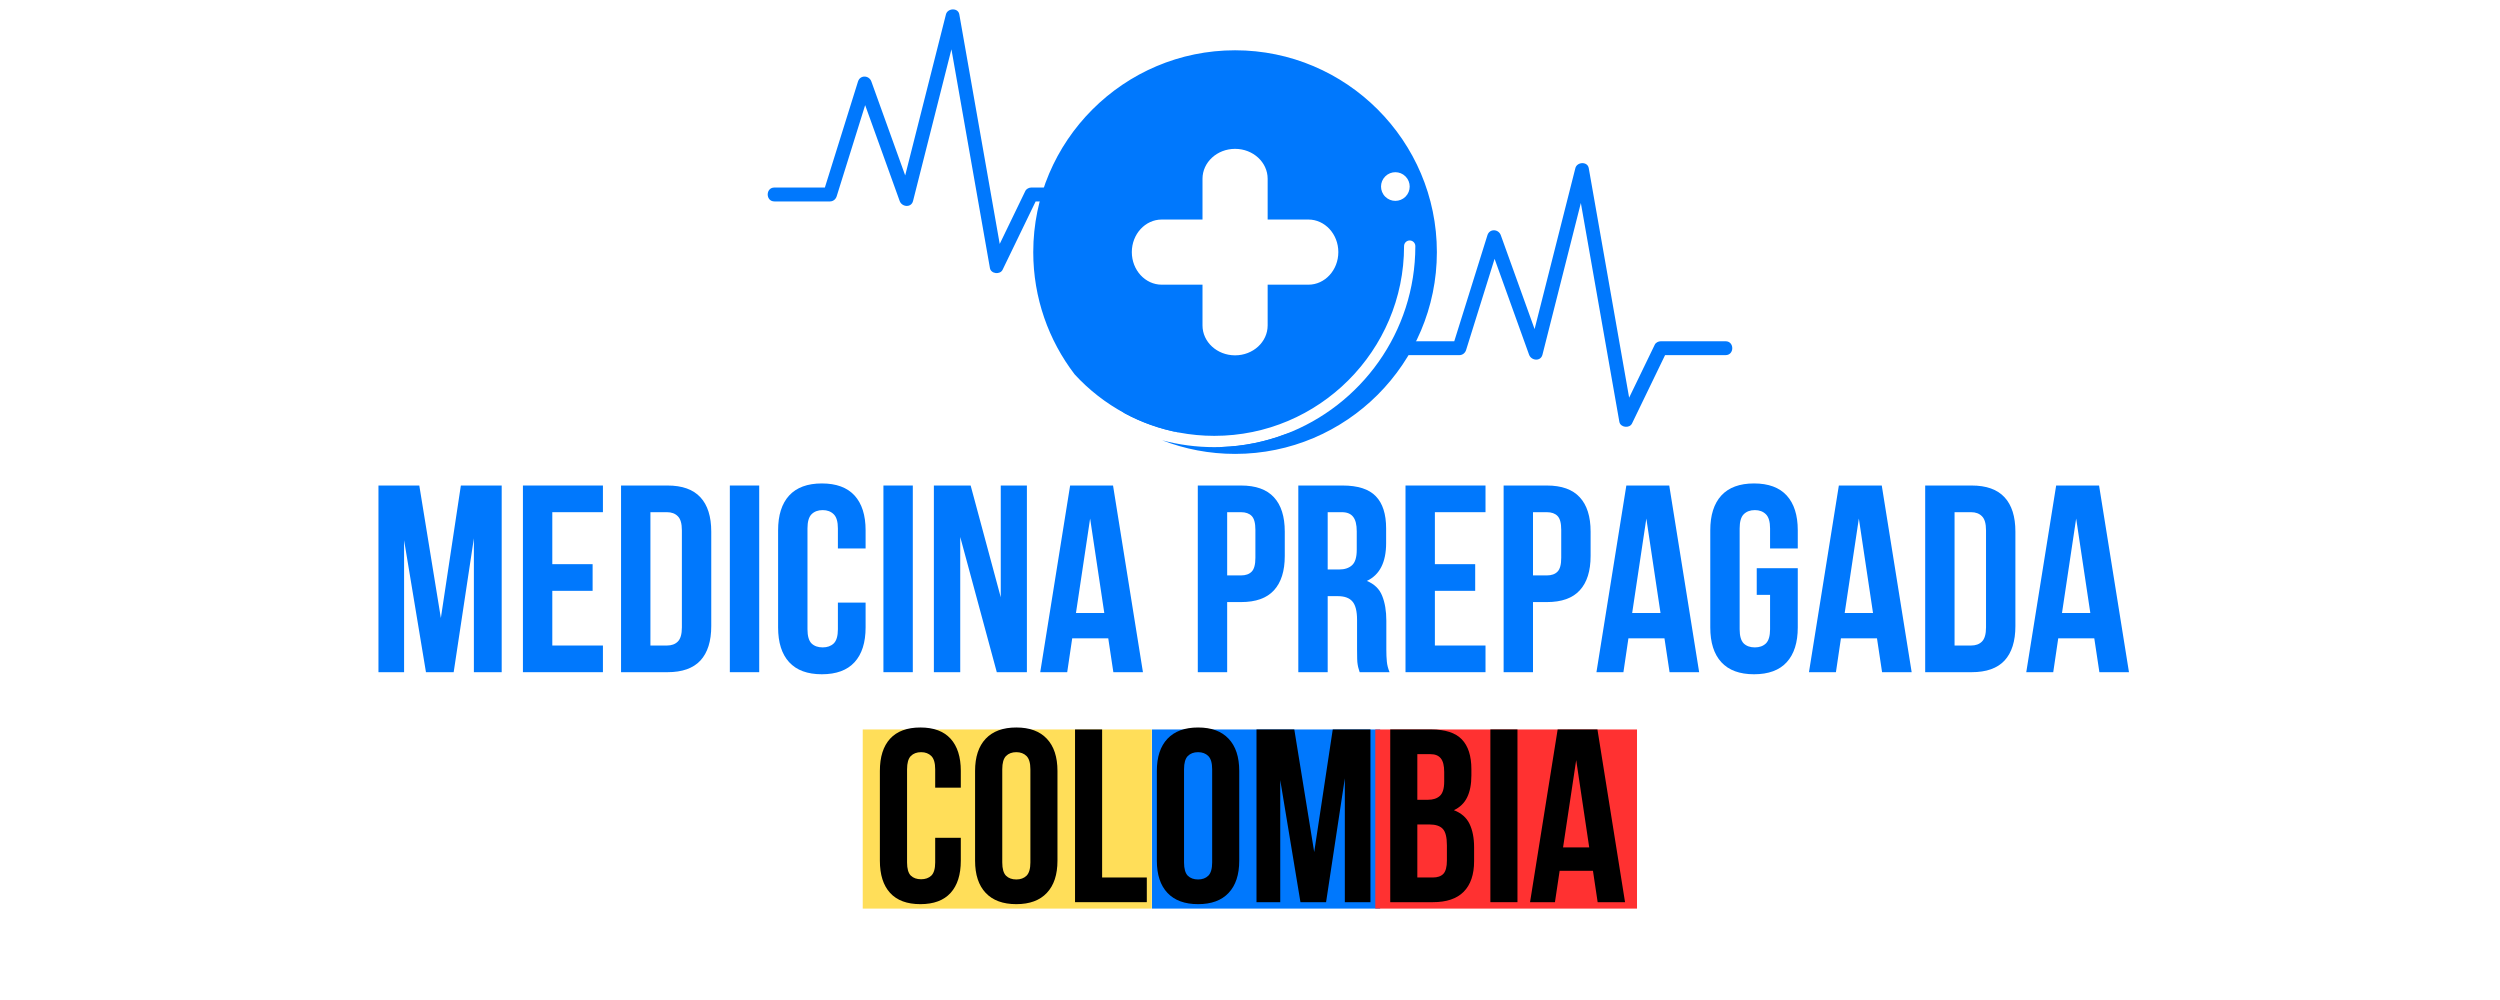
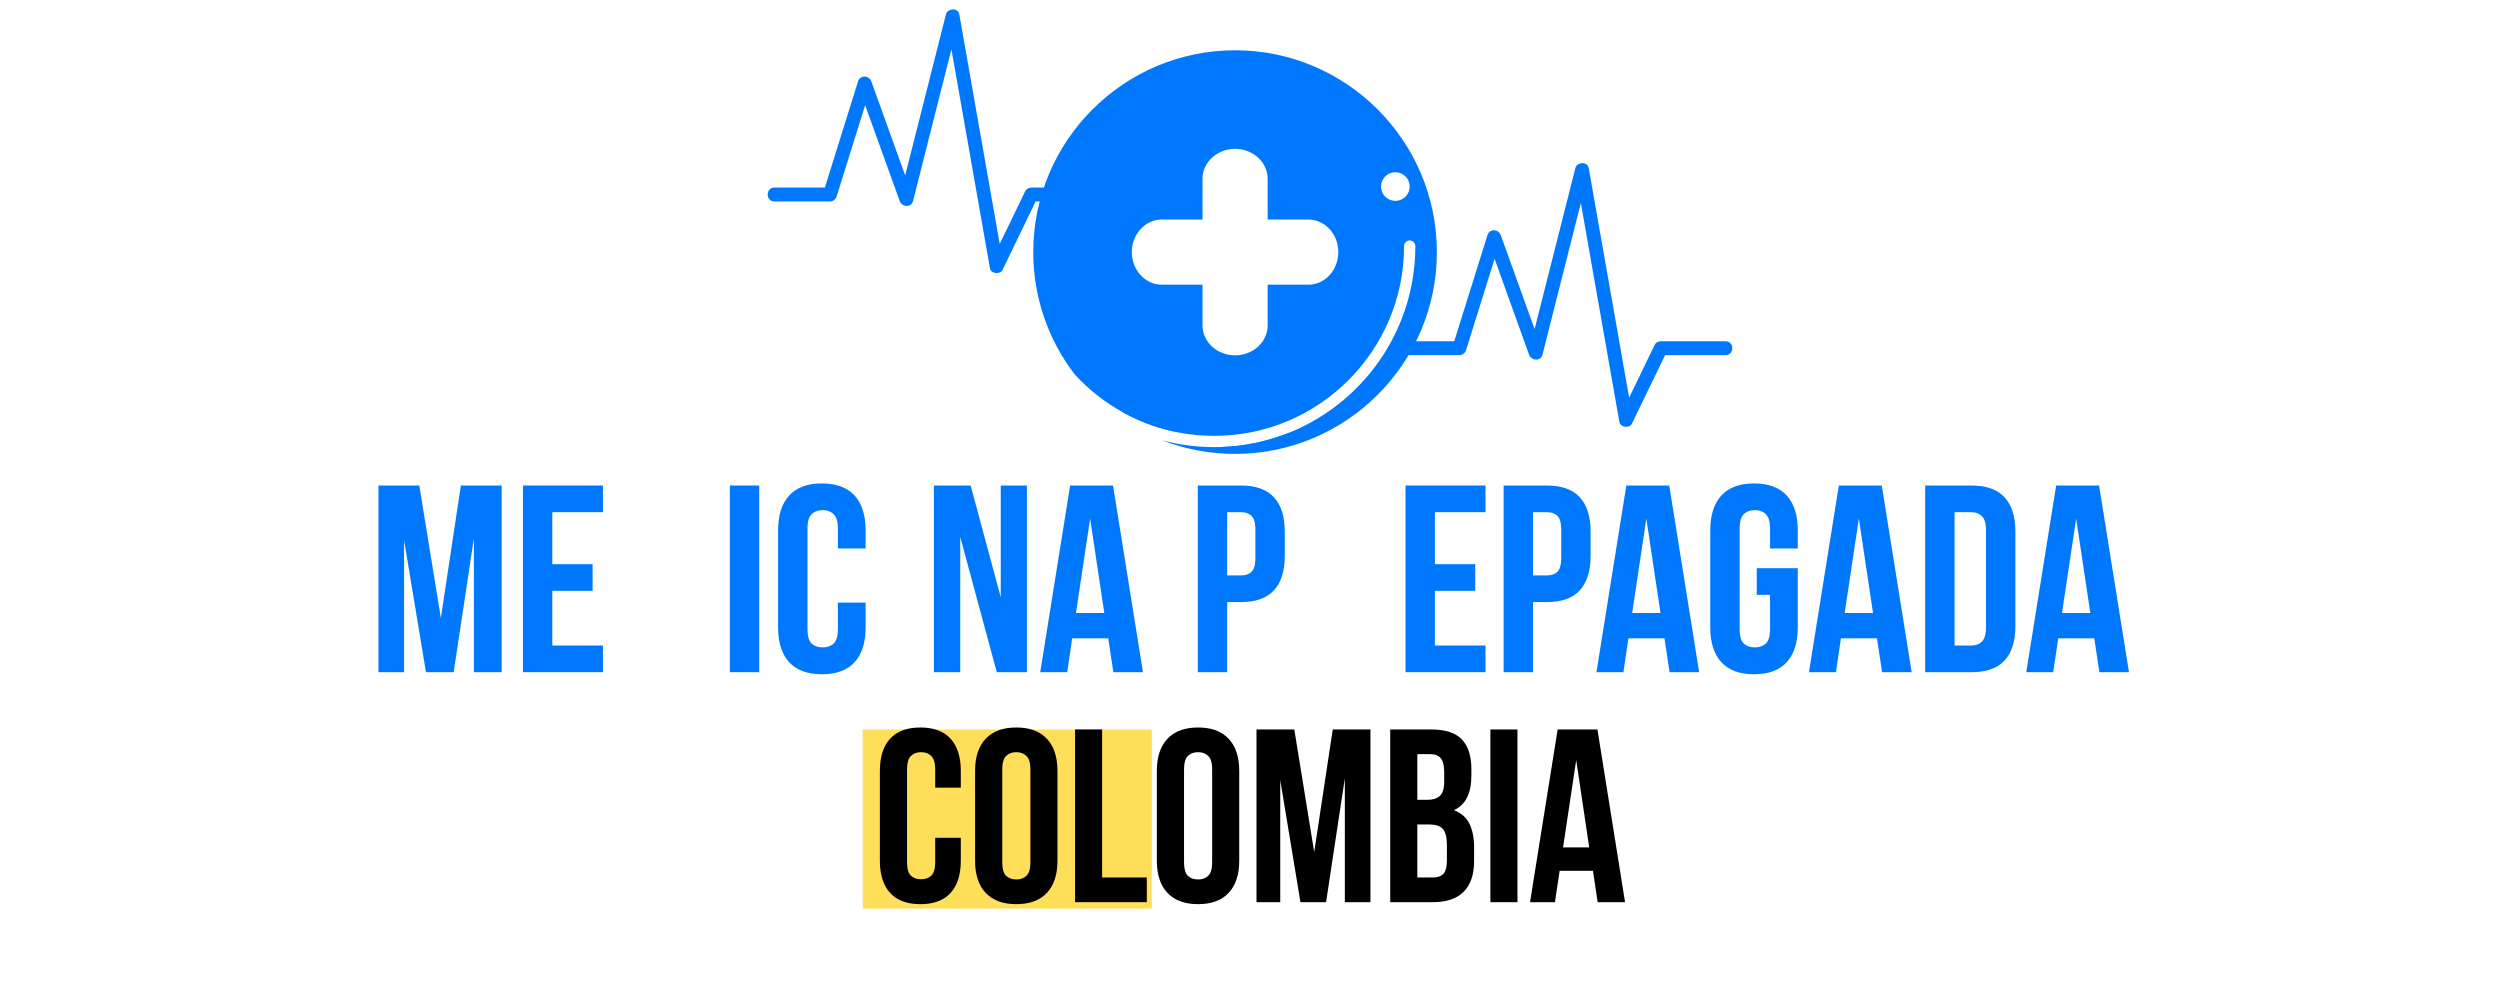
<svg xmlns="http://www.w3.org/2000/svg" width="500" zoomAndPan="magnify" viewBox="0 0 375 150" height="200" preserveAspectRatio="xMidYMid meet" version="1.0">
  <defs>
    <g />
    <clipPath id="1a793a2175">
      <path d="M 115 1.125 L 165.746 1.125 L 165.746 41 L 115 41 Z M 115 1.125 " clip-rule="nonzero" />
    </clipPath>
    <clipPath id="7eed377c83">
      <path d="M 209.16 24.18 L 260 24.18 L 260 64.68 L 209.16 64.68 Z M 209.16 24.18 " clip-rule="nonzero" />
    </clipPath>
    <clipPath id="453a99c31b">
      <path d="M 154.98 7.535 L 215.73 7.535 L 215.73 68.285 L 154.98 68.285 Z M 154.98 7.535 " clip-rule="nonzero" />
    </clipPath>
    <clipPath id="d3b036ade1">
      <path d="M 129.41 109.422 L 172.801 109.422 L 172.801 136.293 L 129.41 136.293 Z M 129.41 109.422 " clip-rule="nonzero" />
    </clipPath>
    <clipPath id="e6b917e951">
      <path d="M 172.801 109.422 L 207.023 109.422 L 207.023 136.293 L 172.801 136.293 Z M 172.801 109.422 " clip-rule="nonzero" />
    </clipPath>
    <clipPath id="a1f7be2c96">
      <path d="M 206.293 109.422 L 245.59 109.422 L 245.59 136.293 L 206.293 136.293 Z M 206.293 109.422 " clip-rule="nonzero" />
    </clipPath>
  </defs>
  <g clip-path="url(#1a793a2175)">
    <path fill="#0078fd" d="M 116.164 30.215 C 118.941 30.215 121.719 30.215 124.496 30.215 C 124.969 30.215 125.359 29.895 125.5 29.449 C 127.234 23.895 128.973 18.34 130.707 12.785 C 130.039 12.785 129.367 12.785 128.699 12.785 C 130.781 18.57 132.863 24.355 134.949 30.145 C 135.277 31.066 136.688 31.207 136.957 30.145 C 139.27 21 141.586 11.859 143.898 2.715 C 143.23 2.715 142.562 2.715 141.891 2.715 C 144.09 15.215 146.289 27.711 148.488 40.211 C 148.641 41.086 150.012 41.242 150.391 40.461 C 152.062 37.004 153.734 33.551 155.406 30.094 C 155.824 29.234 154.113 30.215 155.238 30.215 C 156.336 30.215 157.43 30.215 158.527 30.215 C 160.492 30.215 162.457 30.215 164.422 30.215 C 165.766 30.215 165.766 28.129 164.422 28.129 C 161.18 28.129 157.941 28.129 154.699 28.129 C 154.355 28.129 153.957 28.324 153.801 28.645 C 152.066 32.234 150.328 35.82 148.594 39.41 C 149.227 39.492 149.863 39.574 150.496 39.656 C 148.297 27.16 146.098 14.66 143.898 2.16 C 143.719 1.121 142.133 1.207 141.891 2.16 C 139.578 11.305 137.262 20.445 134.949 29.59 C 135.617 29.59 136.285 29.59 136.957 29.59 C 134.875 23.801 132.789 18.016 130.707 12.23 C 130.363 11.27 129.02 11.207 128.699 12.23 C 126.961 17.785 125.227 23.34 123.492 28.895 C 123.824 28.641 124.16 28.387 124.496 28.129 C 121.719 28.129 118.941 28.129 116.164 28.129 C 114.82 28.129 114.82 30.215 116.164 30.215 Z M 116.164 30.215 " fill-opacity="1" fill-rule="nonzero" />
  </g>
  <g clip-path="url(#7eed377c83)">
    <path fill="#0078fd" d="M 210.574 53.27 C 213.355 53.27 216.133 53.27 218.91 53.27 C 219.383 53.27 219.773 52.949 219.914 52.504 C 221.648 46.949 223.383 41.395 225.121 35.84 C 224.449 35.84 223.781 35.84 223.113 35.84 C 225.195 41.625 227.277 47.414 229.359 53.199 C 229.691 54.121 231.102 54.262 231.371 53.199 C 233.684 44.055 236 34.914 238.312 25.77 C 237.645 25.77 236.973 25.77 236.305 25.77 C 238.504 38.27 240.703 50.77 242.902 63.266 C 243.055 64.141 244.426 64.301 244.805 63.516 C 246.477 60.062 248.148 56.605 249.82 53.148 C 250.238 52.289 248.527 53.27 249.652 53.27 C 250.746 53.27 251.844 53.27 252.938 53.27 C 254.902 53.27 256.871 53.27 258.836 53.27 C 260.176 53.27 260.176 51.188 258.836 51.188 C 255.594 51.188 252.355 51.188 249.113 51.188 C 248.77 51.188 248.371 51.379 248.215 51.703 C 246.477 55.289 244.742 58.875 243.008 62.465 C 243.641 62.547 244.273 62.629 244.91 62.715 C 242.711 50.215 240.512 37.715 238.312 25.219 C 238.129 24.18 236.547 24.266 236.305 25.219 C 233.992 34.359 231.676 43.504 229.359 52.645 C 230.031 52.645 230.699 52.645 231.371 52.645 C 229.285 46.859 227.203 41.07 225.121 35.285 C 224.773 34.328 223.43 34.262 223.113 35.285 C 221.375 40.84 219.641 46.395 217.902 51.949 C 218.238 51.695 218.574 51.441 218.91 51.188 C 216.133 51.188 213.355 51.188 210.574 51.188 C 209.234 51.188 209.234 53.27 210.574 53.27 Z M 210.574 53.27 " fill-opacity="1" fill-rule="nonzero" />
  </g>
  <path fill="#0078fd" d="M 185.262 8.512 C 169.074 8.512 155.957 21.633 155.957 37.816 C 155.957 47.852 161.004 56.711 168.695 61.988 L 168.699 61.992 C 171.215 63.352 173.957 64.336 176.855 64.883 C 176.855 64.883 176.859 64.883 176.859 64.883 C 178.574 65.207 180.34 65.379 182.148 65.379 C 197.84 65.379 210.609 52.609 210.609 36.918 C 210.609 36.449 210.988 36.07 211.453 36.07 C 211.922 36.07 212.301 36.449 212.301 36.918 C 212.301 49.82 204.156 60.855 192.734 65.152 C 192.734 65.156 192.727 65.156 192.723 65.156 C 189.754 66.273 186.566 66.934 183.238 67.051 C 183.906 67.098 184.582 67.121 185.262 67.121 C 201.449 67.121 214.566 54 214.566 37.816 C 214.566 21.633 201.449 8.512 185.262 8.512 Z M 196.258 42.703 L 190.148 42.703 L 190.148 48.812 C 190.148 51.293 187.961 53.301 185.262 53.301 C 182.562 53.301 180.375 51.293 180.375 48.812 L 180.375 42.703 L 174.266 42.703 C 171.785 42.703 169.773 40.516 169.773 37.816 C 169.773 35.117 171.785 32.93 174.266 32.93 L 180.375 32.93 L 180.375 26.82 C 180.375 24.34 182.562 22.328 185.262 22.328 C 187.961 22.328 190.148 24.34 190.148 26.82 L 190.148 32.93 L 196.258 32.93 C 198.738 32.93 200.75 35.117 200.75 37.816 C 200.75 40.516 198.738 42.703 196.258 42.703 Z M 210.824 29.504 C 209.984 30.34 208.625 30.34 207.785 29.504 C 206.945 28.66 206.945 27.301 207.785 26.461 C 208.625 25.621 209.984 25.621 210.824 26.461 C 211.664 27.301 211.664 28.664 210.824 29.504 Z M 210.824 29.504 " fill-opacity="1" fill-rule="nonzero" />
  <g clip-path="url(#453a99c31b)">
    <path fill="#0078fd" d="M 185.262 7.543 C 168.57 7.543 154.988 21.125 154.988 37.816 C 154.988 44.699 157.297 51.055 161.188 56.141 C 161.188 56.145 161.188 56.145 161.188 56.145 C 161.188 56.148 161.191 56.152 161.195 56.152 L 161.199 56.156 C 163.344 58.496 165.879 60.473 168.695 61.988 L 168.699 61.992 C 171.215 63.352 173.957 64.336 176.855 64.883 C 165.32 61.289 156.922 50.516 156.922 37.816 C 156.922 22.191 169.637 9.477 185.262 9.477 C 200.887 9.477 213.602 22.191 213.602 37.816 C 213.602 50.855 204.746 61.867 192.734 65.152 C 192.734 65.156 192.727 65.156 192.723 65.156 C 189.754 66.273 186.566 66.934 183.238 67.051 L 183.234 67.051 C 182.875 67.062 182.512 67.07 182.148 67.07 C 179.441 67.07 176.82 66.715 174.324 66.043 C 177.719 67.363 181.406 68.086 185.262 68.086 C 201.953 68.086 215.531 54.508 215.531 37.816 C 215.531 21.125 201.953 7.543 185.262 7.543 Z M 185.262 7.543 " fill-opacity="1" fill-rule="nonzero" />
  </g>
  <g clip-path="url(#d3b036ade1)">
    <path fill="#ffde59" d="M 129.41 109.422 L 172.762 109.422 L 172.762 136.293 L 129.41 136.293 Z M 129.41 109.422 " fill-opacity="1" fill-rule="nonzero" />
  </g>
  <g clip-path="url(#e6b917e951)">
-     <path fill="#0078fd" d="M 172.801 109.422 L 207.02 109.422 L 207.02 136.293 L 172.801 136.293 Z M 172.801 109.422 " fill-opacity="1" fill-rule="nonzero" />
-   </g>
+     </g>
  <g clip-path="url(#a1f7be2c96)">
-     <path fill="#ff3131" d="M 206.293 109.422 L 245.551 109.422 L 245.551 136.293 L 206.293 136.293 Z M 206.293 109.422 " fill-opacity="1" fill-rule="nonzero" />
-   </g>
+     </g>
  <g fill="#000000" fill-opacity="1">
    <g transform="translate(130.84, 135.326)">
      <g>
        <path d="M 13.281 -9.656 L 13.281 -6.219 C 13.281 -4.125 12.77 -2.516 11.75 -1.391 C 10.727 -0.266 9.219 0.297 7.219 0.297 C 5.219 0.297 3.703 -0.266 2.672 -1.391 C 1.648 -2.516 1.141 -4.125 1.141 -6.219 L 1.141 -19.688 C 1.141 -21.781 1.648 -23.391 2.672 -24.516 C 3.703 -25.641 5.219 -26.203 7.219 -26.203 C 9.219 -26.203 10.727 -25.641 11.75 -24.516 C 12.77 -23.391 13.281 -21.781 13.281 -19.688 L 13.281 -17.172 L 9.438 -17.172 L 9.438 -19.938 C 9.438 -20.875 9.242 -21.535 8.859 -21.922 C 8.473 -22.305 7.961 -22.5 7.328 -22.5 C 6.68 -22.5 6.164 -22.305 5.781 -21.922 C 5.406 -21.535 5.219 -20.875 5.219 -19.938 L 5.219 -5.953 C 5.219 -5.016 5.406 -4.359 5.781 -3.984 C 6.164 -3.617 6.68 -3.438 7.328 -3.438 C 7.961 -3.438 8.473 -3.617 8.859 -3.984 C 9.242 -4.359 9.438 -5.016 9.438 -5.953 L 9.438 -9.656 Z M 13.281 -9.656 " />
      </g>
    </g>
  </g>
  <g fill="#000000" fill-opacity="1">
    <g transform="translate(145.12, 135.326)">
      <g>
        <path d="M 5.219 -5.953 C 5.219 -5.016 5.406 -4.352 5.781 -3.969 C 6.164 -3.594 6.68 -3.406 7.328 -3.406 C 7.961 -3.406 8.473 -3.594 8.859 -3.969 C 9.242 -4.352 9.438 -5.016 9.438 -5.953 L 9.438 -19.938 C 9.438 -20.875 9.242 -21.535 8.859 -21.922 C 8.473 -22.305 7.961 -22.5 7.328 -22.5 C 6.68 -22.5 6.164 -22.305 5.781 -21.922 C 5.406 -21.535 5.219 -20.875 5.219 -19.938 Z M 1.141 -19.688 C 1.141 -21.781 1.672 -23.391 2.734 -24.516 C 3.797 -25.641 5.328 -26.203 7.328 -26.203 C 9.328 -26.203 10.852 -25.641 11.906 -24.516 C 12.969 -23.391 13.5 -21.781 13.5 -19.688 L 13.5 -6.219 C 13.5 -4.125 12.969 -2.516 11.906 -1.391 C 10.852 -0.266 9.328 0.297 7.328 0.297 C 5.328 0.297 3.797 -0.266 2.734 -1.391 C 1.672 -2.516 1.141 -4.125 1.141 -6.219 Z M 1.141 -19.688 " />
      </g>
    </g>
  </g>
  <g fill="#000000" fill-opacity="1">
    <g transform="translate(159.771, 135.326)">
      <g>
        <path d="M 1.484 -25.906 L 5.547 -25.906 L 5.547 -3.703 L 12.25 -3.703 L 12.25 0 L 1.484 0 Z M 1.484 -25.906 " />
      </g>
    </g>
  </g>
  <g fill="#000000" fill-opacity="1">
    <g transform="translate(172.386, 135.326)">
      <g>
        <path d="M 5.219 -5.953 C 5.219 -5.016 5.406 -4.352 5.781 -3.969 C 6.164 -3.594 6.68 -3.406 7.328 -3.406 C 7.961 -3.406 8.473 -3.594 8.859 -3.969 C 9.242 -4.352 9.438 -5.016 9.438 -5.953 L 9.438 -19.938 C 9.438 -20.875 9.242 -21.535 8.859 -21.922 C 8.473 -22.305 7.961 -22.5 7.328 -22.5 C 6.68 -22.5 6.164 -22.305 5.781 -21.922 C 5.406 -21.535 5.219 -20.875 5.219 -19.938 Z M 1.141 -19.688 C 1.141 -21.781 1.672 -23.391 2.734 -24.516 C 3.797 -25.641 5.328 -26.203 7.328 -26.203 C 9.328 -26.203 10.852 -25.641 11.906 -24.516 C 12.969 -23.391 13.5 -21.781 13.5 -19.688 L 13.5 -6.219 C 13.5 -4.125 12.969 -2.516 11.906 -1.391 C 10.852 -0.266 9.328 0.297 7.328 0.297 C 5.328 0.297 3.797 -0.266 2.734 -1.391 C 1.672 -2.516 1.141 -4.125 1.141 -6.219 Z M 1.141 -19.688 " />
      </g>
    </g>
  </g>
  <g fill="#000000" fill-opacity="1">
    <g transform="translate(187.037, 135.326)">
      <g>
        <path d="M 10.094 -7.516 L 12.875 -25.906 L 18.531 -25.906 L 18.531 0 L 14.688 0 L 14.688 -18.578 L 11.875 0 L 8.031 0 L 5 -18.312 L 5 0 L 1.438 0 L 1.438 -25.906 L 7.109 -25.906 Z M 10.094 -7.516 " />
      </g>
    </g>
  </g>
  <g fill="#000000" fill-opacity="1">
    <g transform="translate(207.052, 135.326)">
      <g>
        <path d="M 7.625 -25.906 C 9.738 -25.906 11.27 -25.41 12.219 -24.422 C 13.176 -23.43 13.656 -21.938 13.656 -19.938 L 13.656 -19.016 C 13.656 -17.68 13.441 -16.582 13.016 -15.719 C 12.598 -14.863 11.938 -14.223 11.031 -13.797 C 12.133 -13.379 12.914 -12.695 13.375 -11.75 C 13.832 -10.801 14.062 -9.633 14.062 -8.25 L 14.062 -6.141 C 14.062 -4.141 13.539 -2.613 12.5 -1.562 C 11.469 -0.52 9.926 0 7.875 0 L 1.484 0 L 1.484 -25.906 Z M 5.547 -11.656 L 5.547 -3.703 L 7.875 -3.703 C 8.57 -3.703 9.098 -3.883 9.453 -4.25 C 9.805 -4.625 9.984 -5.289 9.984 -6.25 L 9.984 -8.516 C 9.984 -9.723 9.781 -10.547 9.375 -10.984 C 8.969 -11.43 8.297 -11.656 7.359 -11.656 Z M 5.547 -22.203 L 5.547 -15.359 L 7.141 -15.359 C 7.898 -15.359 8.492 -15.551 8.922 -15.938 C 9.359 -16.332 9.578 -17.051 9.578 -18.094 L 9.578 -19.531 C 9.578 -20.469 9.41 -21.145 9.078 -21.562 C 8.742 -21.988 8.223 -22.203 7.516 -22.203 Z M 5.547 -22.203 " />
      </g>
    </g>
  </g>
  <g fill="#000000" fill-opacity="1">
    <g transform="translate(222.072, 135.326)">
      <g>
        <path d="M 1.484 -25.906 L 5.547 -25.906 L 5.547 0 L 1.484 0 Z M 1.484 -25.906 " />
      </g>
    </g>
  </g>
  <g fill="#000000" fill-opacity="1">
    <g transform="translate(229.101, 135.326)">
      <g>
        <path d="M 14.656 0 L 10.547 0 L 9.844 -4.703 L 4.844 -4.703 L 4.141 0 L 0.406 0 L 4.547 -25.906 L 10.516 -25.906 Z M 5.359 -8.219 L 9.281 -8.219 L 7.328 -21.312 Z M 5.359 -8.219 " />
      </g>
    </g>
  </g>
  <g fill="#0078fd" fill-opacity="1">
    <g transform="translate(55.207, 100.828)">
      <g>
        <path d="M 10.922 -8.125 L 13.922 -28 L 20.047 -28 L 20.047 0 L 15.875 0 L 15.875 -20.078 L 12.844 0 L 8.688 0 L 5.406 -19.797 L 5.406 0 L 1.562 0 L 1.562 -28 L 7.688 -28 Z M 10.922 -8.125 " />
      </g>
    </g>
  </g>
  <g fill="#0078fd" fill-opacity="1">
    <g transform="translate(76.845, 100.828)">
      <g>
        <path d="M 6 -16.203 L 12.047 -16.203 L 12.047 -12.203 L 6 -12.203 L 6 -4 L 13.594 -4 L 13.594 0 L 1.594 0 L 1.594 -28 L 13.594 -28 L 13.594 -24 L 6 -24 Z M 6 -16.203 " />
      </g>
    </g>
  </g>
  <g fill="#0078fd" fill-opacity="1">
    <g transform="translate(91.563, 100.828)">
      <g>
-         <path d="M 1.594 -28 L 8.562 -28 C 10.77 -28 12.414 -27.41 13.5 -26.234 C 14.582 -25.066 15.125 -23.348 15.125 -21.078 L 15.125 -6.922 C 15.125 -4.648 14.582 -2.926 13.5 -1.75 C 12.414 -0.582 10.77 0 8.562 0 L 1.594 0 Z M 6 -24 L 6 -4 L 8.484 -4 C 9.172 -4 9.711 -4.195 10.109 -4.594 C 10.516 -5 10.719 -5.707 10.719 -6.719 L 10.719 -21.281 C 10.719 -22.289 10.516 -22.992 10.109 -23.391 C 9.711 -23.797 9.172 -24 8.484 -24 Z M 6 -24 " />
-       </g>
+         </g>
    </g>
  </g>
  <g fill="#0078fd" fill-opacity="1">
    <g transform="translate(107.882, 100.828)">
      <g>
        <path d="M 1.594 -28 L 6 -28 L 6 0 L 1.594 0 Z M 1.594 -28 " />
      </g>
    </g>
  </g>
  <g fill="#0078fd" fill-opacity="1">
    <g transform="translate(115.481, 100.828)">
      <g>
        <path d="M 14.359 -10.438 L 14.359 -6.719 C 14.359 -4.445 13.805 -2.707 12.703 -1.5 C 11.598 -0.289 9.961 0.312 7.797 0.312 C 5.641 0.312 4.004 -0.289 2.891 -1.5 C 1.785 -2.707 1.234 -4.445 1.234 -6.719 L 1.234 -21.281 C 1.234 -23.551 1.785 -25.289 2.891 -26.5 C 4.004 -27.707 5.641 -28.312 7.797 -28.312 C 9.961 -28.312 11.598 -27.707 12.703 -26.5 C 13.805 -25.289 14.359 -23.551 14.359 -21.281 L 14.359 -18.562 L 10.203 -18.562 L 10.203 -21.562 C 10.203 -22.57 9.992 -23.281 9.578 -23.688 C 9.16 -24.102 8.609 -24.312 7.922 -24.312 C 7.223 -24.312 6.664 -24.102 6.25 -23.688 C 5.844 -23.281 5.641 -22.57 5.641 -21.562 L 5.641 -6.438 C 5.641 -5.426 5.844 -4.719 6.25 -4.312 C 6.664 -3.914 7.223 -3.719 7.922 -3.719 C 8.609 -3.719 9.16 -3.914 9.578 -4.312 C 9.992 -4.719 10.203 -5.426 10.203 -6.438 L 10.203 -10.438 Z M 14.359 -10.438 " />
      </g>
    </g>
  </g>
  <g fill="#0078fd" fill-opacity="1">
    <g transform="translate(130.92, 100.828)">
      <g>
-         <path d="M 1.594 -28 L 6 -28 L 6 0 L 1.594 0 Z M 1.594 -28 " />
-       </g>
+         </g>
    </g>
  </g>
  <g fill="#0078fd" fill-opacity="1">
    <g transform="translate(138.519, 100.828)">
      <g>
        <path d="M 5.516 -20.281 L 5.516 0 L 1.562 0 L 1.562 -28 L 7.078 -28 L 11.594 -11.234 L 11.594 -28 L 15.516 -28 L 15.516 0 L 11 0 Z M 5.516 -20.281 " />
      </g>
    </g>
  </g>
  <g fill="#0078fd" fill-opacity="1">
    <g transform="translate(155.597, 100.828)">
      <g>
        <path d="M 15.844 0 L 11.406 0 L 10.641 -5.078 L 5.234 -5.078 L 4.484 0 L 0.438 0 L 4.922 -28 L 11.359 -28 Z M 5.797 -8.875 L 10.047 -8.875 L 7.922 -23.047 Z M 5.797 -8.875 " />
      </g>
    </g>
  </g>
  <g fill="#0078fd" fill-opacity="1">
    <g transform="translate(171.875, 100.828)">
      <g />
    </g>
  </g>
  <g fill="#0078fd" fill-opacity="1">
    <g transform="translate(178.075, 100.828)">
      <g>
        <path d="M 8.078 -28 C 10.297 -28 11.941 -27.41 13.016 -26.234 C 14.098 -25.066 14.641 -23.348 14.641 -21.078 L 14.641 -17.438 C 14.641 -15.176 14.098 -13.457 13.016 -12.281 C 11.941 -11.102 10.297 -10.516 8.078 -10.516 L 6 -10.516 L 6 0 L 1.594 0 L 1.594 -28 Z M 6 -24 L 6 -14.516 L 8.078 -14.516 C 8.773 -14.516 9.305 -14.703 9.672 -15.078 C 10.047 -15.453 10.234 -16.145 10.234 -17.156 L 10.234 -21.359 C 10.234 -22.367 10.047 -23.062 9.672 -23.438 C 9.305 -23.812 8.773 -24 8.078 -24 Z M 6 -24 " />
      </g>
    </g>
  </g>
  <g fill="#0078fd" fill-opacity="1">
    <g transform="translate(193.153, 100.828)">
      <g>
-         <path d="M 10.797 0 C 10.742 -0.188 10.691 -0.359 10.641 -0.516 C 10.586 -0.68 10.539 -0.883 10.5 -1.125 C 10.457 -1.363 10.43 -1.664 10.422 -2.031 C 10.41 -2.406 10.406 -2.875 10.406 -3.438 L 10.406 -7.844 C 10.406 -9.145 10.176 -10.062 9.719 -10.594 C 9.27 -11.133 8.535 -11.406 7.516 -11.406 L 6 -11.406 L 6 0 L 1.594 0 L 1.594 -28 L 8.234 -28 C 10.535 -28 12.195 -27.461 13.219 -26.391 C 14.25 -25.328 14.766 -23.719 14.766 -21.562 L 14.766 -19.359 C 14.766 -16.484 13.801 -14.594 11.875 -13.688 C 13 -13.227 13.766 -12.484 14.172 -11.453 C 14.586 -10.43 14.797 -9.188 14.797 -7.719 L 14.797 -3.406 C 14.797 -2.707 14.82 -2.098 14.875 -1.578 C 14.926 -1.055 15.062 -0.531 15.281 0 Z M 6 -24 L 6 -15.406 L 7.719 -15.406 C 8.539 -15.406 9.188 -15.617 9.656 -16.047 C 10.125 -16.473 10.359 -17.242 10.359 -18.359 L 10.359 -21.125 C 10.359 -22.133 10.176 -22.863 9.812 -23.312 C 9.457 -23.77 8.895 -24 8.125 -24 Z M 6 -24 " />
-       </g>
+         </g>
    </g>
  </g>
  <g fill="#0078fd" fill-opacity="1">
    <g transform="translate(209.232, 100.828)">
      <g>
        <path d="M 6 -16.203 L 12.047 -16.203 L 12.047 -12.203 L 6 -12.203 L 6 -4 L 13.594 -4 L 13.594 0 L 1.594 0 L 1.594 -28 L 13.594 -28 L 13.594 -24 L 6 -24 Z M 6 -16.203 " />
      </g>
    </g>
  </g>
  <g fill="#0078fd" fill-opacity="1">
    <g transform="translate(223.95, 100.828)">
      <g>
        <path d="M 8.078 -28 C 10.297 -28 11.941 -27.41 13.016 -26.234 C 14.098 -25.066 14.641 -23.348 14.641 -21.078 L 14.641 -17.438 C 14.641 -15.176 14.098 -13.457 13.016 -12.281 C 11.941 -11.102 10.297 -10.516 8.078 -10.516 L 6 -10.516 L 6 0 L 1.594 0 L 1.594 -28 Z M 6 -24 L 6 -14.516 L 8.078 -14.516 C 8.773 -14.516 9.305 -14.703 9.672 -15.078 C 10.047 -15.453 10.234 -16.145 10.234 -17.156 L 10.234 -21.359 C 10.234 -22.367 10.047 -23.062 9.672 -23.438 C 9.305 -23.812 8.773 -24 8.078 -24 Z M 6 -24 " />
      </g>
    </g>
  </g>
  <g fill="#0078fd" fill-opacity="1">
    <g transform="translate(239.029, 100.828)">
      <g>
        <path d="M 15.844 0 L 11.406 0 L 10.641 -5.078 L 5.234 -5.078 L 4.484 0 L 0.438 0 L 4.922 -28 L 11.359 -28 Z M 5.797 -8.875 L 10.047 -8.875 L 7.922 -23.047 Z M 5.797 -8.875 " />
      </g>
    </g>
  </g>
  <g fill="#0078fd" fill-opacity="1">
    <g transform="translate(255.307, 100.828)">
      <g>
        <path d="M 8.203 -15.594 L 14.359 -15.594 L 14.359 -6.719 C 14.359 -4.445 13.805 -2.707 12.703 -1.5 C 11.598 -0.289 9.961 0.312 7.797 0.312 C 5.641 0.312 4.004 -0.289 2.891 -1.5 C 1.785 -2.707 1.234 -4.445 1.234 -6.719 L 1.234 -21.281 C 1.234 -23.551 1.785 -25.289 2.891 -26.5 C 4.004 -27.707 5.641 -28.312 7.797 -28.312 C 9.961 -28.312 11.598 -27.707 12.703 -26.5 C 13.805 -25.289 14.359 -23.551 14.359 -21.281 L 14.359 -18.562 L 10.203 -18.562 L 10.203 -21.562 C 10.203 -22.57 9.992 -23.281 9.578 -23.688 C 9.16 -24.102 8.609 -24.312 7.922 -24.312 C 7.223 -24.312 6.664 -24.102 6.25 -23.688 C 5.844 -23.281 5.641 -22.57 5.641 -21.562 L 5.641 -6.438 C 5.641 -5.426 5.844 -4.719 6.25 -4.312 C 6.664 -3.914 7.223 -3.719 7.922 -3.719 C 8.609 -3.719 9.16 -3.914 9.578 -4.312 C 9.992 -4.719 10.203 -5.426 10.203 -6.438 L 10.203 -11.594 L 8.203 -11.594 Z M 8.203 -15.594 " />
      </g>
    </g>
  </g>
  <g fill="#0078fd" fill-opacity="1">
    <g transform="translate(270.906, 100.828)">
      <g>
        <path d="M 15.844 0 L 11.406 0 L 10.641 -5.078 L 5.234 -5.078 L 4.484 0 L 0.438 0 L 4.922 -28 L 11.359 -28 Z M 5.797 -8.875 L 10.047 -8.875 L 7.922 -23.047 Z M 5.797 -8.875 " />
      </g>
    </g>
  </g>
  <g fill="#0078fd" fill-opacity="1">
    <g transform="translate(287.184, 100.828)">
      <g>
        <path d="M 1.594 -28 L 8.562 -28 C 10.77 -28 12.414 -27.41 13.5 -26.234 C 14.582 -25.066 15.125 -23.348 15.125 -21.078 L 15.125 -6.922 C 15.125 -4.648 14.582 -2.926 13.5 -1.75 C 12.414 -0.582 10.77 0 8.562 0 L 1.594 0 Z M 6 -24 L 6 -4 L 8.484 -4 C 9.172 -4 9.711 -4.195 10.109 -4.594 C 10.516 -5 10.719 -5.707 10.719 -6.719 L 10.719 -21.281 C 10.719 -22.289 10.516 -22.992 10.109 -23.391 C 9.711 -23.797 9.172 -24 8.484 -24 Z M 6 -24 " />
      </g>
    </g>
  </g>
  <g fill="#0078fd" fill-opacity="1">
    <g transform="translate(303.502, 100.828)">
      <g>
        <path d="M 15.844 0 L 11.406 0 L 10.641 -5.078 L 5.234 -5.078 L 4.484 0 L 0.438 0 L 4.922 -28 L 11.359 -28 Z M 5.797 -8.875 L 10.047 -8.875 L 7.922 -23.047 Z M 5.797 -8.875 " />
      </g>
    </g>
  </g>
</svg>